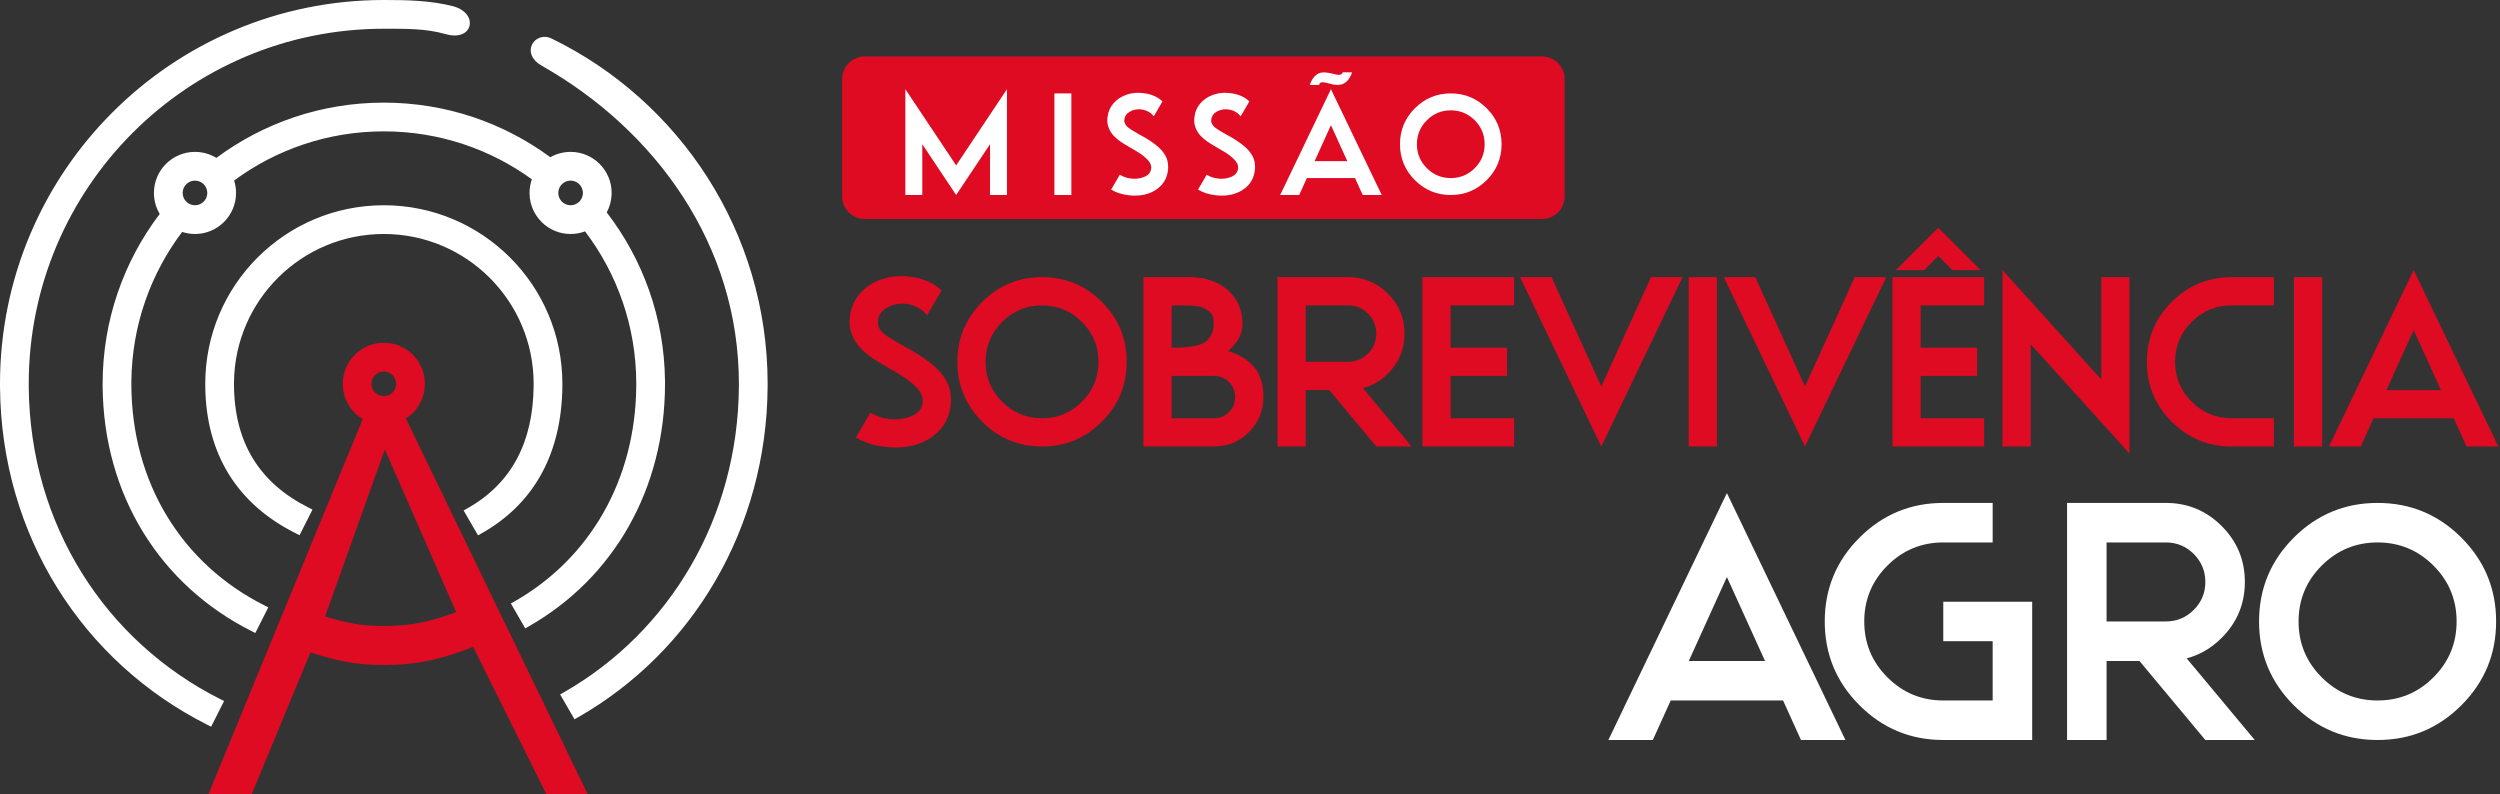
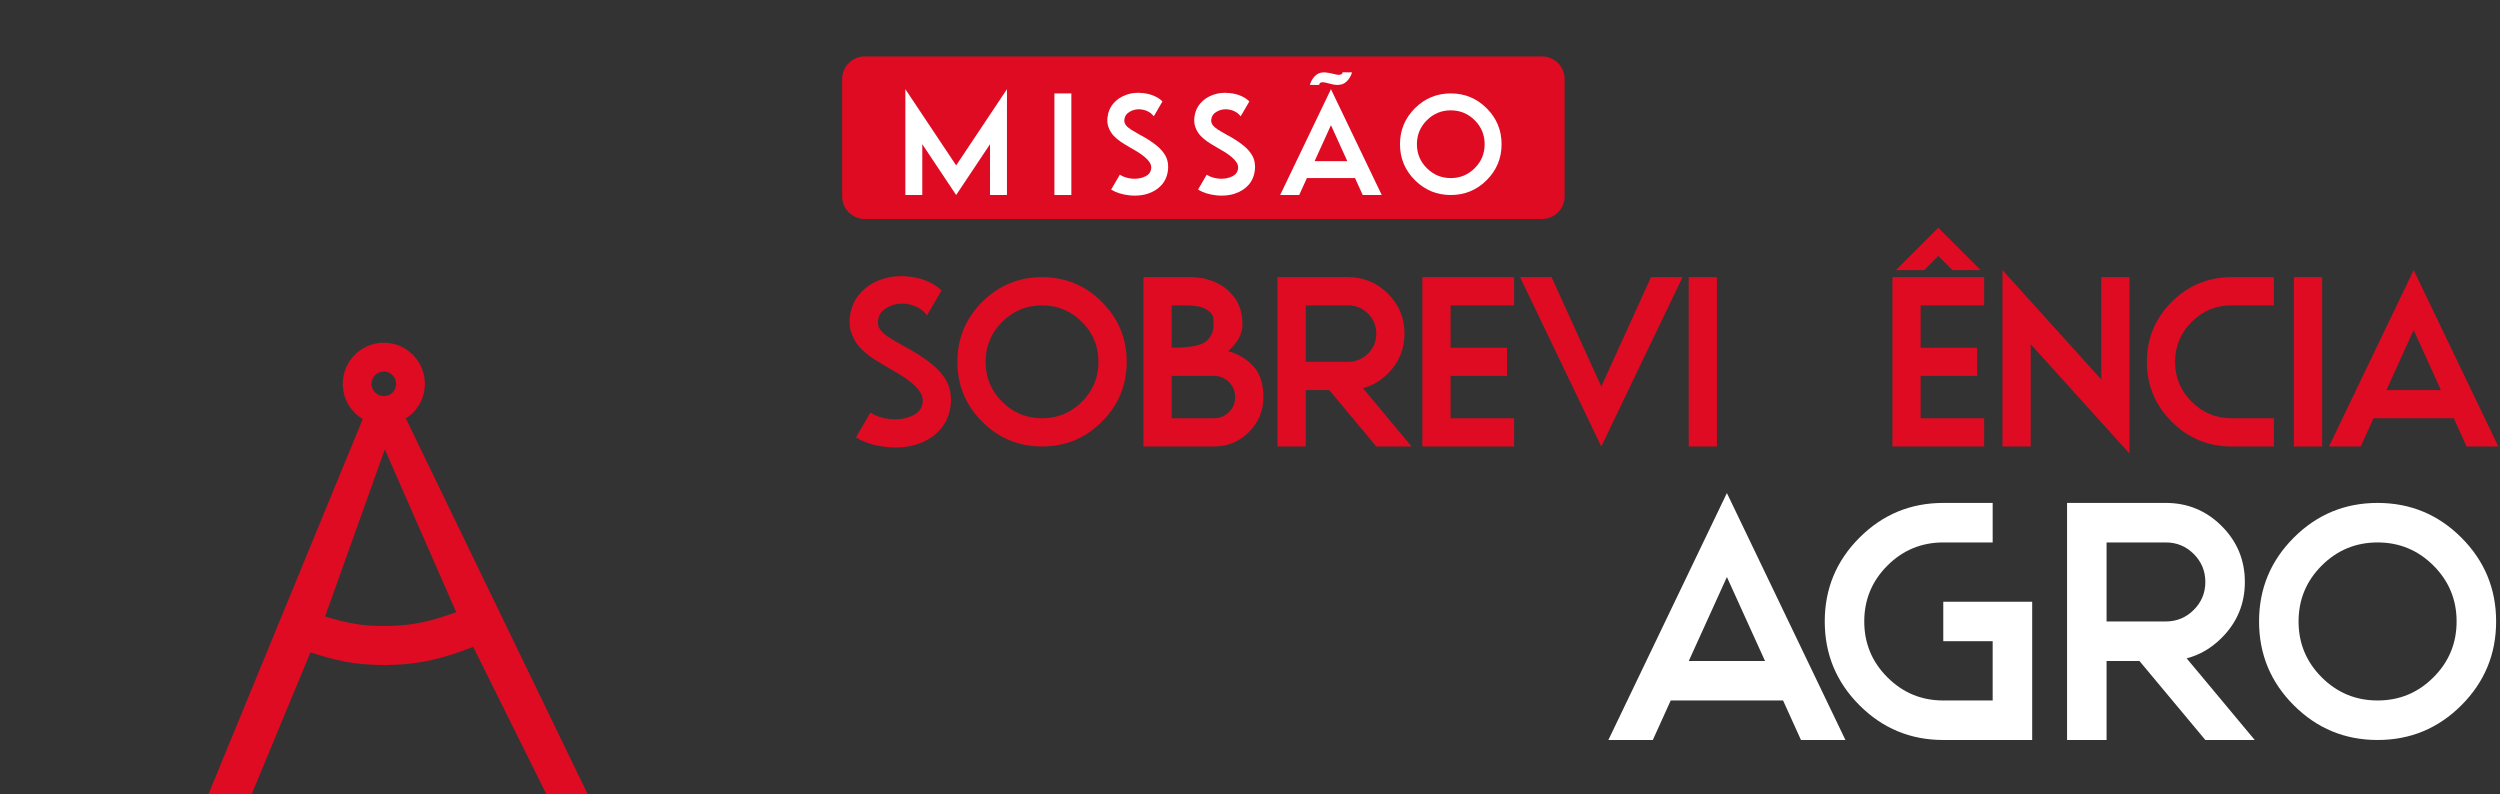
<svg xmlns="http://www.w3.org/2000/svg" width="299" height="95" viewBox="0 0 299 95" fill="none">
  <rect x="0" y="0" width="299" height="95" fill="#333333" stroke="none" />
  <path d="M100.72 9.451C100.72 7.96 101.929 6.751 103.42 6.751H184.428C185.919 6.751 187.128 7.96 187.128 9.451V23.492C187.128 24.984 185.919 26.192 184.428 26.192H103.42C101.929 26.192 100.72 24.984 100.72 23.492V9.451Z" fill="#DE0B22" />
  <path d="M173.514 23.323C171.837 23.323 170.405 22.73 169.218 21.544C168.032 20.357 167.438 18.925 167.438 17.248C167.438 15.571 168.032 14.139 169.218 12.952C170.405 11.766 171.837 11.172 173.514 11.172C175.191 11.172 176.623 11.766 177.809 12.952C178.996 14.139 179.589 15.571 179.589 17.248C179.589 18.925 178.996 20.357 177.809 21.544C176.623 22.73 175.191 23.323 173.514 23.323ZM173.514 21.298C174.632 21.298 175.586 20.903 176.378 20.112C177.169 19.321 177.564 18.366 177.564 17.248C177.564 16.13 177.169 15.175 176.378 14.384C175.586 13.593 174.632 13.197 173.514 13.197C172.396 13.197 171.441 13.593 170.65 14.384C169.859 15.175 169.463 16.13 169.463 17.248C169.463 18.366 169.859 19.321 170.65 20.112C171.441 20.903 172.396 21.298 173.514 21.298Z" fill="white" />
  <path d="M156.303 21.298L155.385 23.323H153.107L159.182 10.666L165.258 23.323H162.98L162.062 21.298H156.303ZM161.136 19.273L159.182 14.97L157.228 19.273H161.136ZM161.706 8.657C161.59 9.042 161.39 9.39 161.105 9.701C160.82 10.007 160.438 10.16 159.958 10.16C159.662 10.16 159.232 10.078 158.668 9.914C158.478 9.862 158.32 9.835 158.193 9.835C157.935 9.835 157.793 9.943 157.766 10.16H156.659C156.77 9.759 156.967 9.408 157.252 9.108C157.542 8.807 157.893 8.657 158.304 8.657C158.631 8.657 159.08 8.73 159.649 8.878C159.834 8.926 159.992 8.949 160.124 8.949C160.398 8.949 160.551 8.846 160.583 8.641L161.706 8.657Z" fill="white" />
  <path d="M147.011 16.275L147.137 16.346C147.733 16.684 148.263 17.04 148.727 17.414C149.197 17.788 149.558 18.21 149.811 18.68C150.006 19.059 150.104 19.484 150.104 19.953V20.025C150.104 20.13 150.096 20.238 150.08 20.349C150.001 21.05 149.745 21.644 149.313 22.129C148.88 22.609 148.324 22.957 147.643 23.173C147.179 23.321 146.681 23.395 146.148 23.395H145.998C145.813 23.395 145.621 23.381 145.421 23.355C144.598 23.265 143.886 23.039 143.285 22.675L144.321 20.895C144.716 21.143 145.167 21.296 145.674 21.354C145.795 21.369 145.914 21.377 146.03 21.377H146.101C146.565 21.377 146.997 21.28 147.398 21.085C147.799 20.884 148.023 20.576 148.071 20.159L148.079 20.056V20.032C148.079 19.816 148.013 19.608 147.881 19.408C147.749 19.202 147.554 18.991 147.295 18.775C147.042 18.558 146.755 18.353 146.433 18.158C146.307 18.078 146.177 18.002 146.045 17.928C145.887 17.833 145.726 17.741 145.563 17.651L145.444 17.572C145.112 17.388 144.782 17.187 144.455 16.971C144.134 16.755 143.844 16.509 143.585 16.235C143.327 15.956 143.129 15.637 142.992 15.278C142.881 15.004 142.826 14.701 142.826 14.368V14.321C142.831 14.226 142.839 14.128 142.849 14.028C142.923 13.374 143.161 12.818 143.561 12.359C143.962 11.895 144.474 11.555 145.096 11.338C145.534 11.18 145.998 11.101 146.488 11.101H146.623C146.771 11.101 146.924 11.112 147.082 11.133C147.936 11.222 148.646 11.491 149.21 11.94C149.284 11.998 149.355 12.061 149.423 12.13L148.387 13.909C148.255 13.751 148.126 13.622 147.999 13.522C147.667 13.279 147.293 13.134 146.876 13.087C146.792 13.076 146.71 13.071 146.631 13.071H146.576C146.18 13.071 145.806 13.179 145.452 13.395C145.104 13.606 144.909 13.907 144.867 14.297C144.861 14.329 144.859 14.363 144.859 14.4V14.424C144.859 14.619 144.925 14.803 145.057 14.977C145.188 15.152 145.394 15.328 145.674 15.508C145.958 15.687 146.288 15.879 146.663 16.085L146.726 16.125L147.011 16.275Z" fill="white" />
  <path d="M136.619 16.275L136.745 16.346C137.341 16.684 137.871 17.04 138.336 17.414C138.805 17.788 139.166 18.21 139.419 18.68C139.614 19.059 139.712 19.484 139.712 19.953V20.025C139.712 20.13 139.704 20.238 139.688 20.349C139.609 21.05 139.353 21.644 138.921 22.129C138.488 22.609 137.932 22.957 137.252 23.173C136.788 23.321 136.289 23.395 135.757 23.395H135.606C135.422 23.395 135.229 23.381 135.029 23.355C134.206 23.265 133.494 23.039 132.893 22.675L133.929 20.895C134.325 21.143 134.776 21.296 135.282 21.354C135.403 21.369 135.522 21.377 135.638 21.377H135.709C136.173 21.377 136.606 21.28 137.006 21.085C137.407 20.884 137.631 20.576 137.679 20.159L137.687 20.056V20.032C137.687 19.816 137.621 19.608 137.489 19.408C137.357 19.202 137.162 18.991 136.904 18.775C136.65 18.558 136.363 18.353 136.041 18.158C135.915 18.078 135.786 18.002 135.654 17.928C135.495 17.833 135.335 17.741 135.171 17.651L135.052 17.572C134.72 17.388 134.391 17.187 134.064 16.971C133.742 16.755 133.452 16.509 133.193 16.235C132.935 15.956 132.737 15.637 132.6 15.278C132.489 15.004 132.434 14.701 132.434 14.368V14.321C132.439 14.226 132.447 14.128 132.458 14.028C132.532 13.374 132.769 12.818 133.17 12.359C133.57 11.895 134.082 11.555 134.704 11.338C135.142 11.18 135.606 11.101 136.097 11.101H136.231C136.379 11.101 136.532 11.112 136.69 11.133C137.544 11.222 138.254 11.491 138.818 11.94C138.892 11.998 138.963 12.061 139.032 12.13L137.995 13.909C137.863 13.751 137.734 13.622 137.608 13.522C137.275 13.279 136.901 13.134 136.484 13.087C136.4 13.076 136.318 13.071 136.239 13.071H136.184C135.788 13.071 135.414 13.179 135.06 13.395C134.712 13.606 134.517 13.907 134.475 14.297C134.47 14.329 134.467 14.363 134.467 14.4V14.424C134.467 14.619 134.533 14.803 134.665 14.977C134.797 15.152 135.002 15.328 135.282 15.508C135.567 15.687 135.896 15.879 136.271 16.085L136.334 16.125L136.619 16.275Z" fill="white" />
  <path d="M128.134 23.323H126.108V11.172H128.134V23.323Z" fill="white" />
  <path d="M110.306 17.248V23.323H108.28V10.666L114.356 19.779L120.432 10.666V23.323H118.406V17.248L114.356 23.323L110.306 17.248Z" fill="white" />
  <path d="M283.874 50.024L282.345 53.399H278.548L288.674 32.304L298.799 53.399H295.002L293.473 50.024H283.874ZM291.93 46.649L288.674 39.476L285.417 46.649H291.93Z" fill="#DE0B22" />
  <path d="M277.73 53.399H274.355V33.148H277.73V53.399Z" fill="#DE0B22" />
  <path d="M271.955 53.399H266.892C264.097 53.399 261.71 52.411 259.733 50.433C257.755 48.455 256.766 46.069 256.766 43.273C256.766 40.478 257.755 38.092 259.733 36.114C261.71 34.136 264.097 33.148 266.892 33.148H271.955V36.523H266.892C265.029 36.523 263.438 37.182 262.119 38.501C260.801 39.819 260.141 41.41 260.141 43.273C260.141 45.137 260.801 46.728 262.119 48.046C263.438 49.365 265.029 50.024 266.892 50.024H271.955V53.399Z" fill="#DE0B22" />
  <path d="M242.869 41.164V53.399H239.494V32.304L251.308 45.383V33.148H254.683V54.243L242.869 41.164Z" fill="#DE0B22" />
  <path d="M237.305 33.148V36.523H229.711V41.586H236.461V44.961H229.711V50.024H237.305V53.399H226.335V33.148H237.305ZM226.757 32.304L231.82 27.241L236.883 32.304H233.508L231.82 30.616L230.133 32.304H226.757Z" fill="#DE0B22" />
-   <path d="M209.934 33.148L215.88 46.227L221.826 33.148H225.597L215.88 53.399L206.163 33.148H209.934Z" fill="#DE0B22" />
  <path d="M205.345 53.399H201.97V33.148H205.345V53.399Z" fill="#DE0B22" />
  <path d="M185.568 33.148L191.514 46.227L197.461 33.148H201.232L191.514 53.399L181.797 33.148H185.568Z" fill="#DE0B22" />
  <path d="M181.085 33.148V36.523H173.491V41.586H180.241V44.961H173.491V50.024H181.085V53.399H170.115V33.148H181.085Z" fill="#DE0B22" />
  <path d="M152.79 53.399V33.148H161.229C163.092 33.148 164.683 33.807 166.002 35.125C167.32 36.444 167.979 38.035 167.979 39.898C167.979 41.762 167.32 43.353 166.002 44.671C165.123 45.55 164.125 46.135 163.009 46.425L168.823 53.399H164.604L158.974 46.649H156.166V53.399H152.79ZM161.229 36.523H156.166V43.273H161.229C162.16 43.273 162.956 42.944 163.615 42.285C164.274 41.625 164.604 40.83 164.604 39.898C164.604 38.966 164.274 38.171 163.615 37.512C162.956 36.852 162.16 36.523 161.229 36.523Z" fill="#DE0B22" />
  <path d="M145.196 44.961H140.133V50.024H145.196C145.899 50.024 146.497 49.778 146.989 49.286C147.481 48.794 147.727 48.196 147.727 47.493C147.727 46.789 147.481 46.192 146.989 45.7C146.497 45.207 145.899 44.961 145.196 44.961ZM146.883 42.008C148.009 42.289 148.993 42.865 149.837 43.735C150.681 44.605 151.103 45.858 151.103 47.493C151.103 49.127 150.527 50.521 149.375 51.672C148.224 52.824 146.831 53.399 145.196 53.399H136.758V33.148H142.269L142.493 33.134L142.717 33.148L143.93 33.292C144.229 33.354 144.523 33.438 144.813 33.543C145.851 33.903 146.703 34.47 147.371 35.244C148.039 36.009 148.435 36.936 148.558 38.026C148.576 38.193 148.589 38.461 148.598 38.83V38.883C148.598 39.243 148.505 39.652 148.321 40.109C148.092 40.707 147.613 41.34 146.883 42.008ZM140.133 36.523V41.586C142.383 41.586 143.789 41.304 144.352 40.742C144.879 40.215 145.143 39.582 145.143 38.843C145.143 38.791 145.134 38.553 145.117 38.131C145.099 37.709 144.827 37.336 144.299 37.011C143.772 36.685 142.946 36.523 141.82 36.523H140.133Z" fill="#DE0B22" />
  <path d="M124.627 53.399C121.832 53.399 119.446 52.411 117.468 50.433C115.49 48.455 114.502 46.069 114.502 43.273C114.502 40.478 115.49 38.092 117.468 36.114C119.446 34.136 121.832 33.148 124.627 33.148C127.423 33.148 129.809 34.136 131.787 36.114C133.765 38.092 134.753 40.478 134.753 43.273C134.753 46.069 133.765 48.455 131.787 50.433C129.809 52.411 127.423 53.399 124.627 53.399ZM124.627 50.024C126.491 50.024 128.082 49.365 129.4 48.046C130.719 46.728 131.378 45.137 131.378 43.273C131.378 41.41 130.719 39.819 129.4 38.501C128.082 37.182 126.491 36.523 124.627 36.523C122.764 36.523 121.173 37.182 119.855 38.501C118.536 39.819 117.877 41.41 117.877 43.273C117.877 45.137 118.536 46.728 119.855 48.046C121.173 49.365 122.764 50.024 124.627 50.024Z" fill="#DE0B22" />
  <path d="M108.582 41.652L108.792 41.77C109.786 42.333 110.669 42.926 111.443 43.55C112.225 44.174 112.827 44.878 113.249 45.66C113.574 46.293 113.737 47 113.737 47.783V47.901C113.737 48.077 113.724 48.257 113.697 48.442C113.565 49.611 113.139 50.6 112.418 51.408C111.698 52.208 110.77 52.788 109.636 53.149C108.863 53.395 108.032 53.518 107.144 53.518H106.894C106.586 53.518 106.265 53.496 105.931 53.452C104.56 53.303 103.373 52.925 102.371 52.318L104.099 49.352C104.758 49.765 105.509 50.02 106.353 50.116C106.555 50.143 106.753 50.156 106.947 50.156H107.065C107.839 50.156 108.56 49.993 109.228 49.668C109.896 49.334 110.269 48.82 110.348 48.126L110.361 47.954V47.914C110.361 47.554 110.252 47.207 110.032 46.873C109.812 46.53 109.487 46.178 109.056 45.818C108.634 45.458 108.155 45.115 107.619 44.79C107.408 44.658 107.193 44.53 106.973 44.407C106.709 44.249 106.441 44.095 106.169 43.946L105.971 43.814C105.417 43.506 104.868 43.172 104.323 42.812C103.787 42.452 103.303 42.043 102.872 41.586C102.442 41.12 102.112 40.588 101.884 39.99C101.699 39.533 101.607 39.028 101.607 38.474V38.395C101.616 38.237 101.629 38.074 101.646 37.907C101.769 36.817 102.165 35.89 102.833 35.125C103.501 34.352 104.354 33.785 105.391 33.424C106.12 33.161 106.894 33.029 107.711 33.029H107.935C108.182 33.029 108.436 33.046 108.7 33.082C110.124 33.231 111.306 33.679 112.247 34.426C112.37 34.523 112.489 34.629 112.603 34.743L110.876 37.709C110.656 37.446 110.441 37.23 110.23 37.063C109.676 36.659 109.052 36.417 108.357 36.338C108.217 36.321 108.08 36.312 107.949 36.312H107.856C107.197 36.312 106.573 36.492 105.984 36.852C105.404 37.204 105.079 37.705 105.008 38.355C105 38.408 104.995 38.465 104.995 38.527V38.566C104.995 38.892 105.105 39.199 105.325 39.489C105.545 39.779 105.887 40.074 106.353 40.373C106.828 40.672 107.377 40.992 108.001 41.335L108.107 41.401L108.582 41.652Z" fill="#DE0B22" />
  <path d="M284.359 88.503C280.446 88.503 277.105 87.118 274.336 84.35C271.567 81.581 270.183 78.24 270.183 74.326C270.183 70.413 271.567 67.072 274.336 64.303C277.105 61.535 280.446 60.15 284.359 60.15C288.273 60.15 291.614 61.535 294.382 64.303C297.151 67.072 298.536 70.413 298.536 74.326C298.536 78.24 297.151 81.581 294.382 84.35C291.614 87.118 288.273 88.503 284.359 88.503ZM284.359 83.777C286.968 83.777 289.196 82.854 291.041 81.008C292.887 79.163 293.81 76.935 293.81 74.326C293.81 71.718 292.887 69.49 291.041 67.644C289.196 65.799 286.968 64.876 284.359 64.876C281.751 64.876 279.523 65.799 277.677 67.644C275.831 69.49 274.908 71.718 274.908 74.326C274.908 76.935 275.831 79.163 277.677 81.008C279.523 82.854 281.751 83.777 284.359 83.777Z" fill="white" />
  <path d="M247.22 88.503V60.15H259.034C261.643 60.15 263.87 61.073 265.716 62.919C267.562 64.765 268.485 66.992 268.485 69.601C268.485 72.21 267.562 74.437 265.716 76.283C264.485 77.514 263.089 78.332 261.526 78.738L269.666 88.503H263.759L255.878 79.052H251.946V88.503H247.22ZM259.034 64.876H251.946V74.326H259.034C260.338 74.326 261.452 73.865 262.375 72.942C263.298 72.019 263.759 70.905 263.759 69.601C263.759 68.297 263.298 67.183 262.375 66.26C261.452 65.337 260.338 64.876 259.034 64.876Z" fill="white" />
  <path d="M243.049 88.503H232.416C228.503 88.503 225.162 87.118 222.393 84.35C219.624 81.581 218.24 78.24 218.24 74.326C218.24 70.413 219.624 67.072 222.393 64.303C225.162 61.535 228.503 60.15 232.416 60.15H238.323V64.876H232.416C229.808 64.876 227.58 65.799 225.734 67.644C223.888 69.49 222.965 71.718 222.965 74.326C222.965 76.935 223.888 79.163 225.734 81.008C227.58 82.854 229.808 83.777 232.416 83.777H238.323V76.689H232.416V71.964H243.049V88.503Z" fill="white" />
  <path d="M199.818 83.777L197.677 88.503H192.361L206.537 58.969L220.713 88.503H215.397L213.256 83.777H199.818ZM211.096 79.052L206.537 69.01L201.978 79.052H211.096Z" fill="white" />
-   <path d="M45.904 3.05176e-05C48.701 3.05176e-05 51.54 0.059 54.223 0.754C55.526 1.092 56.365 2.061 56.165 3.047C56.063 3.548 55.697 3.937 55.166 4.12C54.649 4.299 53.986 4.285 53.21 4.06C50.934 3.402 48.465 3.437 45.904 3.437C22.45 3.437 3.437 22.45 3.437 45.904L3.438 46.293C3.578 62.734 12.588 76.697 26.361 83.623L26.8 83.844L25.251 86.912L24.813 86.691C9.918 79.199 0.153 64.082 0.002 46.324L0 45.904C0 20.552 20.552 3.05176e-05 45.904 3.05176e-05ZM63.636 5.32C64.024 4.532 65.022 4.145 65.979 4.611C81.27 12.059 91.809 27.75 91.809 45.904L91.807 46.304C91.671 63.206 82.873 77.939 69.136 85.788L68.712 86.031L66.993 83.054L67.422 82.809C80.121 75.558 88.245 61.934 88.371 46.275L88.372 45.904C88.372 29.253 78.386 15.556 64.766 7.844C64.187 7.516 63.798 7.106 63.608 6.649C63.415 6.188 63.442 5.714 63.636 5.32ZM45.904 12.274C53.358 12.274 60.246 14.699 65.821 18.803C66.536 18.397 67.363 18.165 68.243 18.165C70.954 18.165 73.153 20.363 73.153 23.075L73.149 23.256C73.121 24.03 72.913 24.76 72.565 25.403C76.866 30.988 79.452 37.963 79.533 45.538L79.535 45.904C79.535 58.424 73.426 69.12 63.242 74.912L62.819 75.153L61.1 72.176L61.53 71.932C70.583 66.79 76.013 57.333 76.097 46.168L76.098 45.904C76.098 39.053 73.816 32.737 69.972 27.671C69.434 27.873 68.851 27.985 68.243 27.985C65.574 27.985 63.402 25.855 63.335 23.202L63.333 23.075C63.333 22.504 63.431 21.956 63.611 21.445C58.636 17.838 52.52 15.711 45.904 15.711C39.201 15.711 33.01 17.895 28 21.59C28.137 22.022 28.217 22.479 28.229 22.953L28.23 23.075C28.23 25.786 26.032 27.985 23.32 27.985C22.785 27.985 22.268 27.898 21.785 27.739C18.032 32.713 15.783 38.884 15.712 45.579L15.711 45.904C15.711 57.731 21.771 67.463 31.648 72.418L32.088 72.638L30.538 75.707L30.101 75.487C19.169 70 12.381 59.22 12.275 46.212L12.274 45.904C12.274 38.272 14.817 31.232 19.102 25.588C18.679 24.879 18.429 24.054 18.412 23.173L18.411 23.075C18.411 20.363 20.609 18.165 23.32 18.165C24.257 18.165 25.133 18.429 25.878 18.884C31.473 14.731 38.402 12.274 45.904 12.274ZM45.904 24.548C57.699 24.548 67.261 34.109 67.261 45.904L67.259 46.276C67.162 54.054 64.026 60.169 57.594 63.791L57.17 64.029L55.451 61.051L55.885 60.808C61.234 57.808 63.745 52.826 63.822 46.22L63.824 45.904C63.824 36.008 55.801 27.985 45.904 27.985C36.085 27.985 28.11 35.883 27.986 45.673L27.985 45.904C27.985 49.441 28.761 52.408 30.255 54.852C31.749 57.296 33.978 59.248 36.934 60.722L37.376 60.942L35.826 64.011L35.389 63.792C31.895 62.046 29.178 59.67 27.337 56.669C25.554 53.761 24.608 50.293 24.551 46.293L24.548 45.904C24.548 34.109 34.109 24.548 45.904 24.548ZM23.32 21.602C22.532 21.602 21.889 22.221 21.849 22.999L21.848 23.075C21.848 23.888 22.507 24.548 23.32 24.548C24.108 24.548 24.752 23.929 24.791 23.151L24.793 23.075C24.793 22.262 24.134 21.602 23.32 21.602ZM68.243 21.602C67.455 21.602 66.811 22.221 66.772 22.999L66.77 23.075C66.77 23.888 67.43 24.548 68.243 24.548C69.031 24.548 69.674 23.929 69.714 23.151L69.716 23.075C69.716 22.262 69.056 21.602 68.243 21.602ZM64.207 21.274L64.175 21.348C64.187 21.32 64.198 21.293 64.211 21.265C64.21 21.268 64.208 21.271 64.207 21.274Z" fill="white" />
  <path d="M46.031 40.996C48.684 41.064 50.814 43.235 50.814 45.904C50.814 47.647 49.906 49.176 48.539 50.047L70.293 95H65.351L56.592 77.363C52.994 78.758 50.115 79.535 45.904 79.535C42.406 79.535 40.166 78.999 37.129 78.023L30.096 95H24.921L43.383 50.117C41.953 49.259 40.995 47.694 40.995 45.904C40.995 43.193 43.193 40.995 45.904 40.995L46.031 40.996ZM38.878 73.732C41.39 74.48 43.065 74.871 45.904 74.871C49.345 74.871 51.559 74.296 54.562 73.218L46.025 53.744L38.878 73.732ZM45.904 44.431C45.091 44.431 44.431 45.091 44.431 45.904C44.431 46.497 44.782 47.009 45.29 47.242C45.326 47.255 45.412 47.282 45.517 47.31C45.668 47.35 45.814 47.377 45.904 47.377C45.992 47.377 46.133 47.352 46.279 47.315C46.346 47.298 46.406 47.281 46.448 47.269C46.466 47.263 46.481 47.258 46.492 47.255C47.014 47.028 47.377 46.508 47.377 45.904C47.377 45.116 46.758 44.473 45.98 44.433L45.904 44.431Z" fill="#DE0B22" />
</svg>